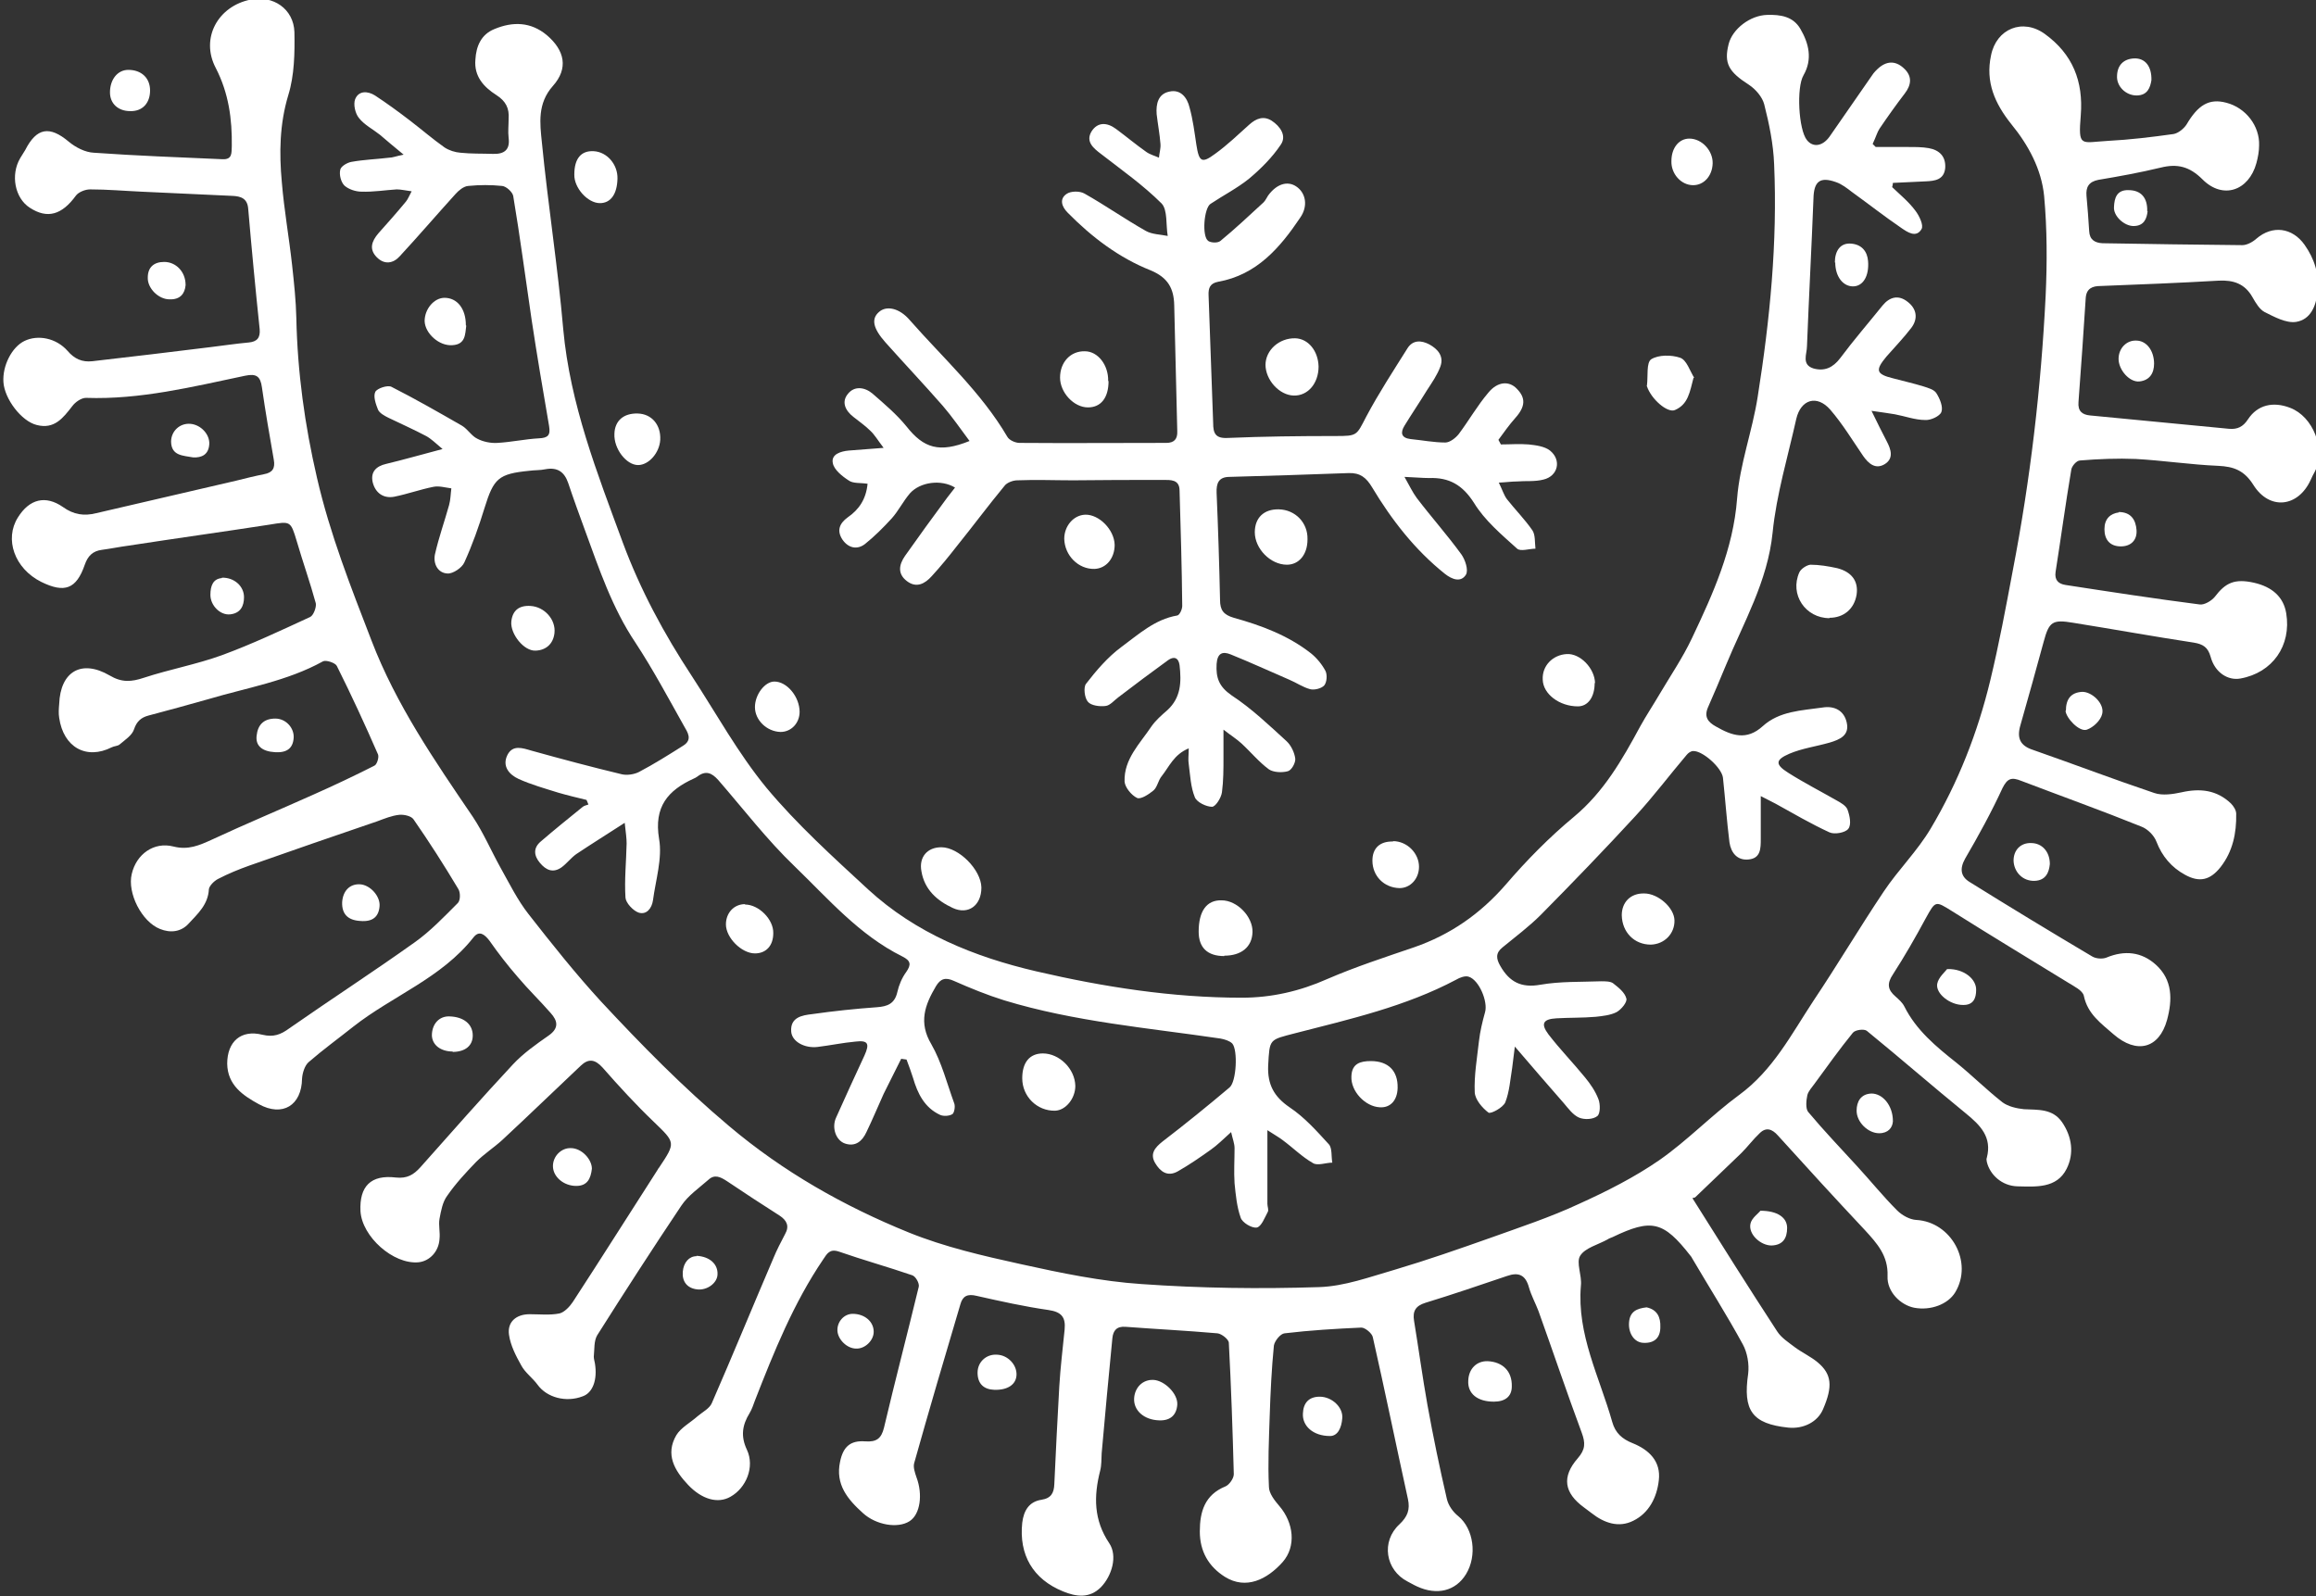
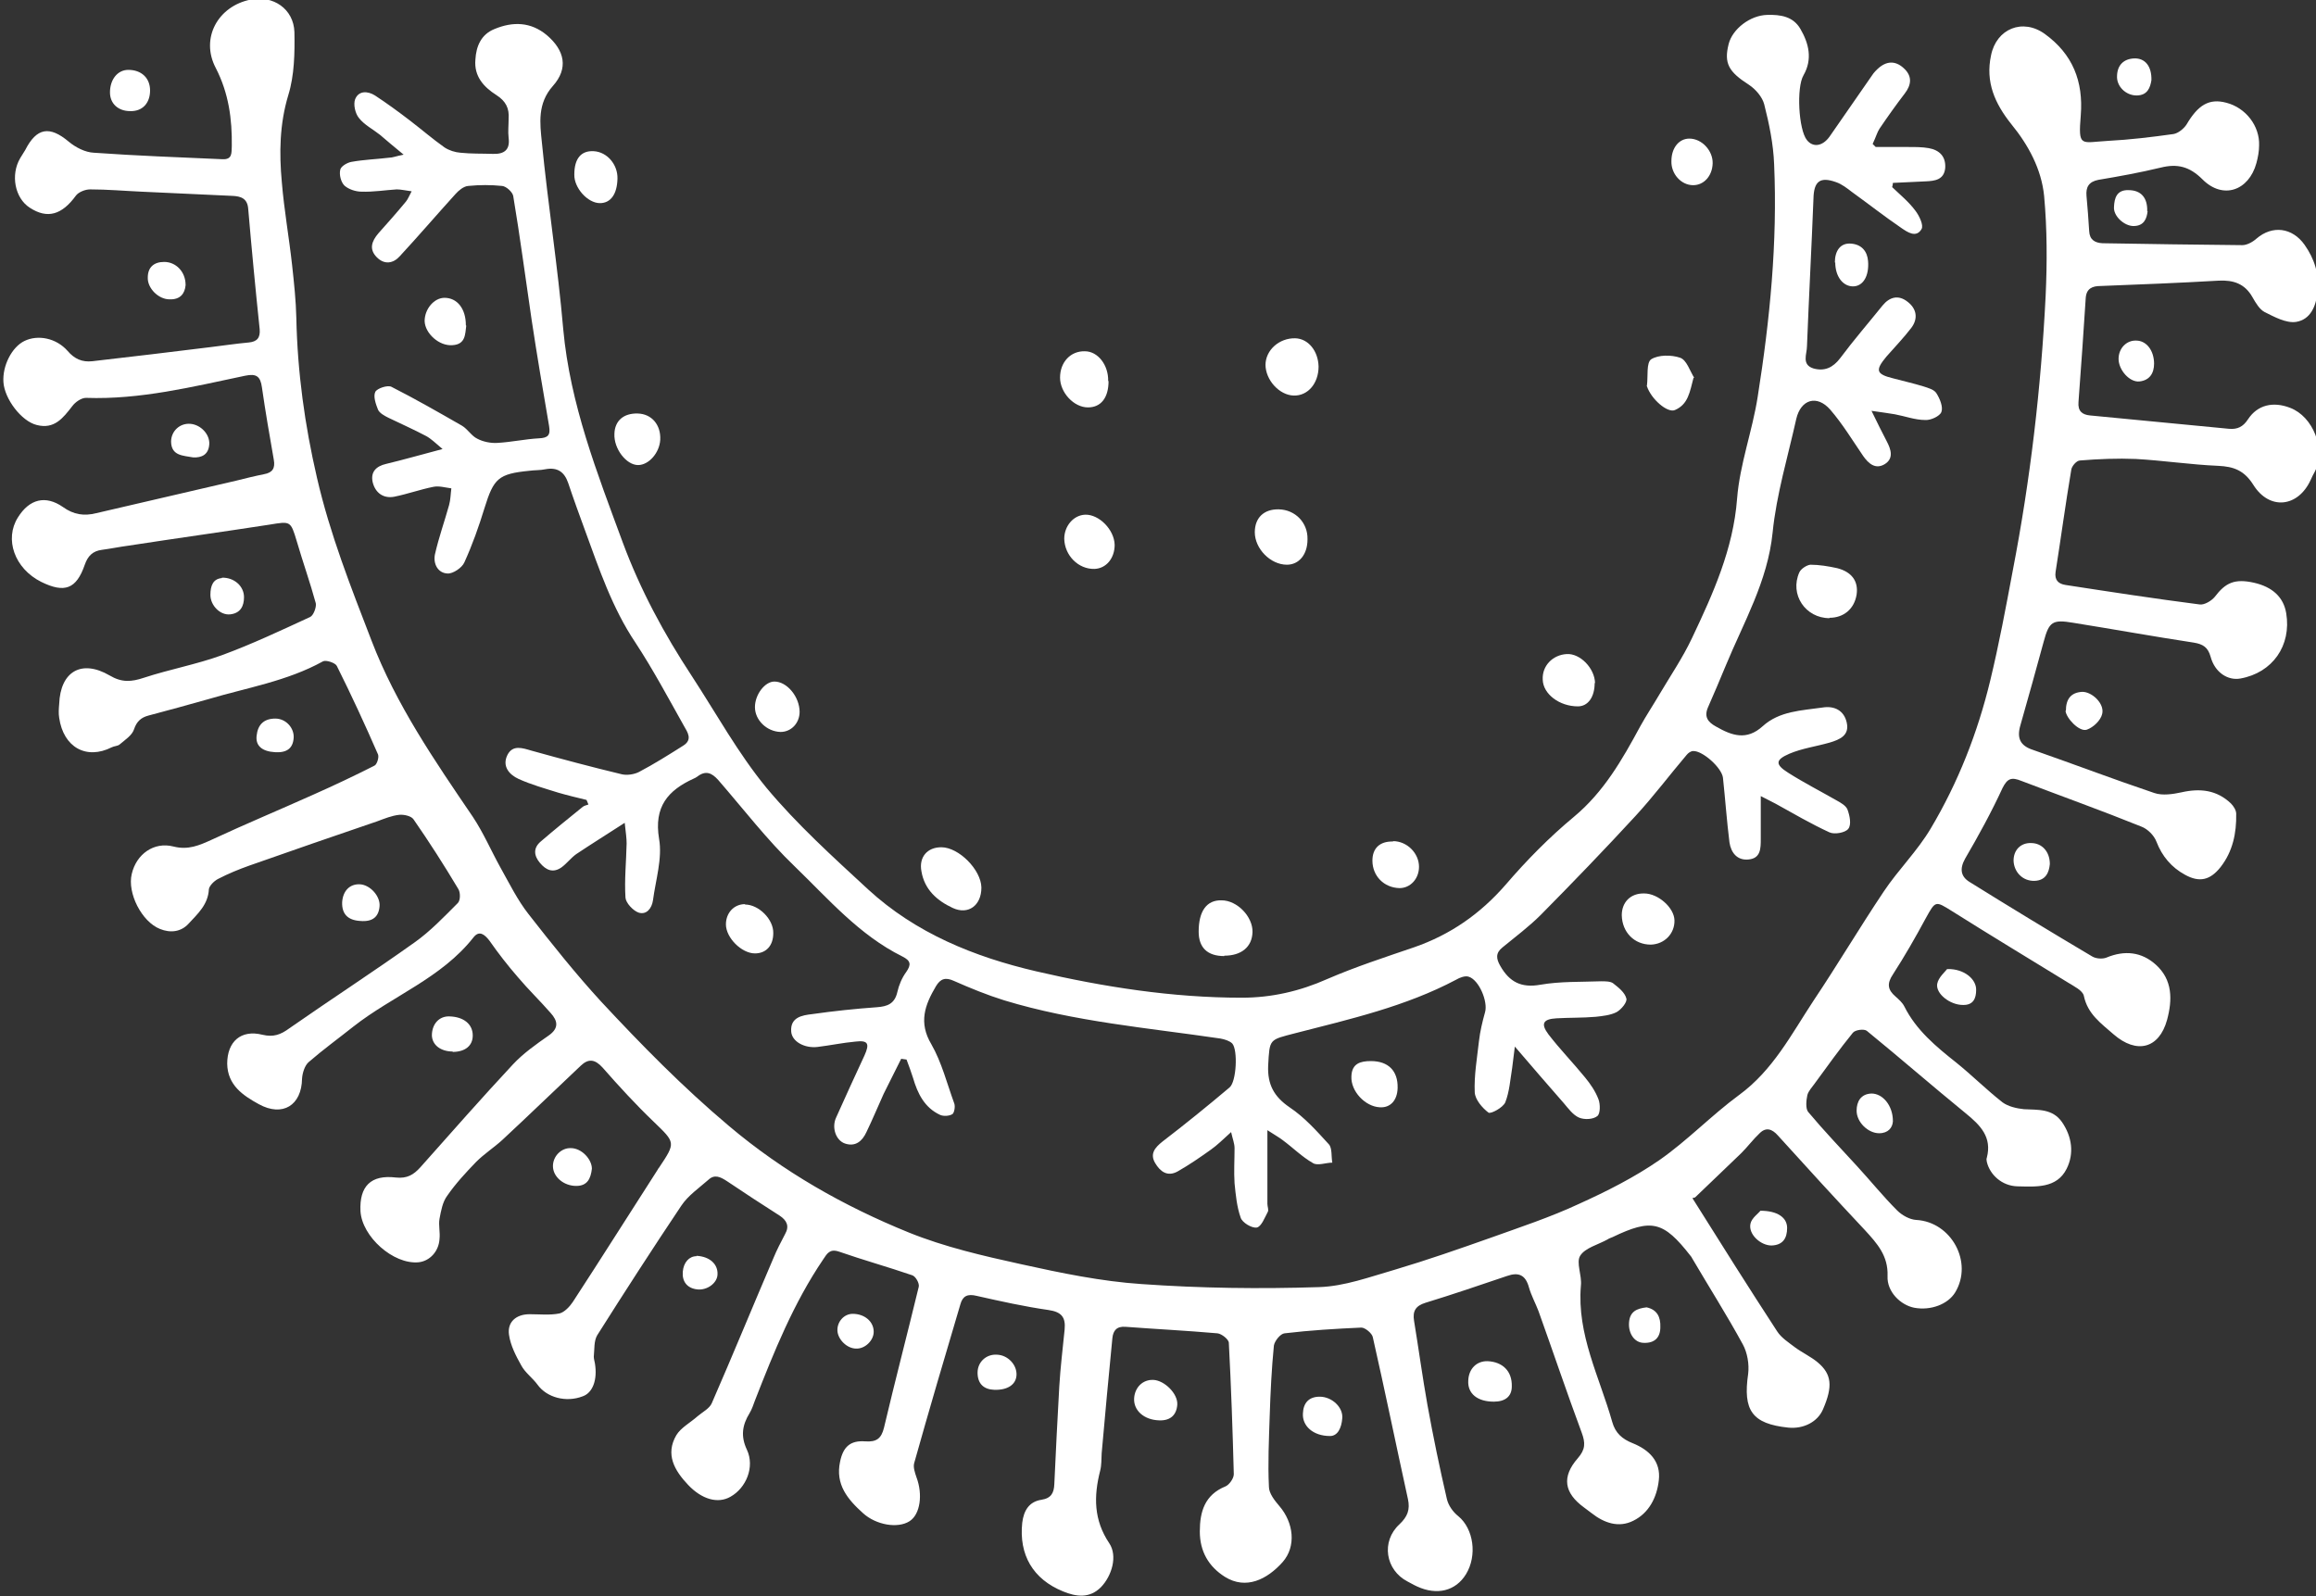
<svg xmlns="http://www.w3.org/2000/svg" viewBox="0 0 606.5 418.1" version="1.1" id="Layer_1">
  <rect x="0" y="0" width="606.5" height="418.1" fill="#333333" stroke="none" />
  <defs>
    <style>
      .st0 {
        fill: #fff;
      }
    </style>
  </defs>
  <g>
    <path d="M257,232.5c0,4.6-3.4,7.2-7.5,5.3-4.1-1.9-7.4-4.8-8.2-9.6-.7-3.7,1.5-6.3,5.2-6.3,4.6,0,10.4,5.9,10.5,10.5Z" class="st0" />
    <path d="M479.1,161.9c-6.3,0-10.5-6.2-7.9-12,.4-.9,1.9-1.9,2.9-2,2.3,0,4.7.4,7,.9,3.9,1,5.6,3.5,5.1,6.9-.6,3.8-3.4,6.1-7.1,6.1Z" class="st0" />
    <path d="M320.6,250.4c-4.4,0-6.7-2.2-6.7-6.4,0-5.4,2.1-8.3,6-8.2,4.1,0,8.2,4.3,8.1,8.3-.1,3.9-2.9,6.2-7.4,6.2Z" class="st0" />
    <path d="M331.4,95.6c0-3.9,3.6-7.1,7.8-7,3.4.1,6,3.3,6.1,7.4,0,4.4-2.8,7.7-6.5,7.6-3.8-.1-7.4-4.1-7.4-8.1Z" class="st0" />
-     <path d="M267.7,282.4c0-4.1,1.9-6.5,5.4-6.5,4.3,0,8.4,4,8.5,8.5,0,3.3-2.5,6.4-5.3,6.5-4.7.1-8.6-3.7-8.6-8.5Z" class="st0" />
    <path d="M342.4,141.3c0,3.9-2.2,6.6-5.4,6.6-4.3,0-8.4-4.2-8.4-8.5,0-3.8,2.4-6.1,6.3-6,4.3.1,7.6,3.5,7.5,7.8Z" class="st0" />
    <path d="M290.3,99.8c0,4.4-2,6.9-5.4,6.9-3.7,0-7.3-3.9-7.3-7.8,0-4.1,2.8-7,6.5-6.9,3.4,0,6.2,3.6,6.1,7.8Z" class="st0" />
    <path d="M291.9,142.7c0,3.5-2.2,6.2-5.3,6.3-4.2.1-7.8-3.5-7.9-7.9,0-3.3,2.4-6.2,5.5-6.3,3.6-.1,7.6,3.9,7.7,7.9Z" class="st0" />
    <path d="M417.6,178.9c0,3.6-1.7,6.1-4.4,6.1-4.8,0-9.1-3.2-9.2-7-.2-3.6,2.6-6.5,6.3-6.7,3.5-.2,7.3,3.7,7.4,7.6Z" class="st0" />
    <path d="M424.7,239.7c0-3.4,2.3-5.8,5.9-5.7,3.6,0,7.8,3.7,7.9,7,.1,3.5-2.6,6.3-6.2,6.4-4.3,0-7.5-3.2-7.6-7.7Z" class="st0" />
    <path d="M443.5,98.9c-1,3.8-1.4,7-4.9,8.5-2,.8-6.2-2.9-7.3-6.2,0-.1-.1-.2,0-.3.3-2.4-.2-5.9,1.1-6.8,1.9-1.2,5.3-1.2,7.6-.4,1.7.6,2.5,3.4,3.7,5.3Z" class="st0" />
    <path d="M160.9,113.6c.1-3.4,2.4-5.4,6.1-5.3,3.7.1,6.1,3,5.9,6.9-.2,3.4-3,6.6-5.8,6.6-3.1,0-6.4-4.3-6.2-8.2Z" class="st0" />
    <path d="M161.7,46.8c-.1,4.1-1.8,6.4-4.6,6.4-3.2,0-6.8-4-6.7-7.5,0-4.2,1.8-6.3,5.1-6.1,3.5.2,6.3,3.5,6.2,7.2Z" class="st0" />
    <path d="M195.1,236.9c3.6,0,7.5,3.9,7.4,7.5,0,3.3-1.9,5.3-4.8,5.3-3.5,0-7.6-4.1-7.6-7.6,0-3,2.1-5.3,5-5.3Z" class="st0" />
    <path d="M209.4,186.4c0,3-2.2,5.3-5,5.3-3.6-.1-6.7-3.1-6.7-6.5,0-3.3,2.6-6.7,5.1-6.7,3.3,0,6.6,4,6.6,8Z" class="st0" />
    <path d="M364.8,220.3c3.7,0,6.8,3.2,6.8,6.7,0,3.2-2.3,5.6-5.1,5.6-4.1-.1-7.1-3.2-7.1-7.2,0-3.3,2-5.1,5.4-5Z" class="st0" />
    <path d="M366,285c-.1,3.2-1.9,5.2-4.7,5-3.8-.2-7.6-4.2-7.4-8.1.1-3.4,2.4-4,5.1-4,4.6,0,7.1,2.6,7,7Z" class="st0" />
    <path d="M122.1,85.3c-.3,2.1-.1,4.9-3.6,5.1-3.5.3-7.2-3.1-7.3-6.3,0-3.2,2.5-6.1,5.2-6.1,3.3,0,5.6,2.8,5.6,7.2Z" class="st0" />
    <path d="M437.7,42.2c0-3.5,2-5.9,4.7-5.9,3.3,0,6.2,3.2,6.1,6.5-.1,3.3-2.3,5.7-5.1,5.7-3.2,0-5.8-3-5.7-6.3Z" class="st0" />
-     <path d="M138.9,158.7c3.7.2,6.7,3.6,6.3,7.1-.3,2.8-2.2,4.5-4.9,4.6-3.1.2-6.7-4.4-6.4-7.6.3-2.9,2-4.3,5.1-4.1Z" class="st0" />
    <path d="M395.9,363.1c0,2.7-1.8,4-4.7,4-4.3,0-6.9-2.1-6.7-5.5.1-3.1,2.2-5.2,5.1-5.1,3.9.2,6.4,2.6,6.3,6.6Z" class="st0" />
    <path d="M303.6,372c-4-.1-6.8-2.6-6.6-5.8.2-2.9,2.3-4.9,5-4.8,2.9.1,6.5,3.6,6.3,6.5-.2,2.7-1.8,4.2-4.7,4.1Z" class="st0" />
    <path d="M39.3,23.7c0,3.3-2,5.5-5.2,5.4-3.2,0-5.3-2-5.3-4.9,0-3.4,2-5.9,4.8-5.9,3.4,0,5.7,2.1,5.7,5.4Z" class="st0" />
    <path d="M348.3,376.1c-4.5,0-7.3-2.7-7.1-5.9.1-2.7,1.5-4.4,4.4-4.4,3.2,0,6.2,2.8,5.9,5.7-.2,2.5-1.2,4.6-3.2,4.6Z" class="st0" />
    <path d="M118.6,275.4c-3.2,0-5.4-1.7-5.5-4.2,0-3,1.9-5.1,4.6-5,3.7.1,6.1,2,6.1,5,0,2.7-2,4.3-5.3,4.3Z" class="st0" />
    <path d="M155,306.1c-.3,2.6-1.2,4.5-4.1,4.5-3.3,0-6.1-2.4-6.1-5.2,0-2.6,2.2-4.8,4.7-4.7,2.8,0,5.5,2.9,5.5,5.4Z" class="st0" />
    <path d="M480.5,68.8c0-3.2,1.5-5.2,4.2-5,2.8.2,4.3,2,4.5,4.6.3,3.9-1.3,6.5-3.8,6.6-2.7.1-4.8-2.5-4.8-6.3Z" class="st0" />
    <path d="M564.1,95.2c0,2.6-1.2,4.4-3.8,4.7-2.6.3-5.5-3-5.5-5.9,0-2.8,2.1-4.9,4.6-4.8,2.7,0,4.7,2.6,4.7,6.1Z" class="st0" />
    <path d="M536.8,226.3c-.2,2.1-1,4.3-4,4.4-3.1.1-5.4-2.3-5.5-5.3,0-2.8,1.9-4.7,4.6-4.6,2.8,0,4.9,2.2,4.9,5.5Z" class="st0" />
    <path d="M48.6,74.7c-.2,2.2-1.4,3.8-4.2,3.7-2.9,0-5.8-2.9-5.7-5.7,0-2.7,1.6-4.1,4.3-4.1,3.1,0,5.6,2.6,5.6,6Z" class="st0" />
    <path d="M260.4,364c-2.8-.1-4.4-1.6-4.4-4.5,0-2.8,2.3-4.9,5.1-4.7,2.8.1,5.2,2.6,5.1,5.3-.1,2.5-2.3,4-5.8,3.9Z" class="st0" />
    <path d="M94.3,241.2c-3.2-.2-4.8-1.8-4.7-4.9.2-3,2-4.8,4.6-4.7,2.7.1,5.4,3.1,5.2,5.7-.2,2.8-1.8,4.2-5.1,3.9Z" class="st0" />
    <path d="M495.7,293.7c-.1,1.6-1.2,3.1-3.6,3.1-2.9,0-5.9-2.9-5.9-5.9,0-2.4,1.1-4.4,3.9-4.5,2.9,0,5.6,3.1,5.6,7.2Z" class="st0" />
    <path d="M510,253.8c4.4-.1,7.6,2.7,7.5,5.5,0,2.1-.7,4-3.5,3.9-3.3,0-7.1-2.9-6.7-5.5.3-1.7,2-3.1,2.6-3.9Z" class="st0" />
    <path d="M541,186.2c0-3.1,1.3-4.8,4.2-5,2.6-.1,6,3.1,5.3,5.8-.4,1.7-2.3,3.5-4,4.1-2,.7-5.5-3.1-5.6-5Z" class="st0" />
    <path d="M563.4,21c-.3,1.9-1,4-3.9,4-2.8,0-5.3-2.4-5.1-5.2.1-2.8,1.8-4.4,4.5-4.5,2.8-.1,4.6,2,4.5,5.7Z" class="st0" />
    <path d="M50.6,119.8c-2.7-.5-5.7-.4-5.8-4.1,0-2.8,2.3-4.9,5-4.7,2.8.2,5.2,2.8,5,5.4-.2,2.7-2,3.5-4.2,3.4Z" class="st0" />
    <path d="M461,317.1c4.5,0,7,1.8,7,4.5,0,2.7-1.1,4.5-4.1,4.6-2.8,0-6.1-2.9-5.5-5.7.3-1.5,2.1-2.7,2.6-3.4Z" class="st0" />
    <path d="M72,197c-3.4-.2-5.1-1.7-4.8-4.3.3-2.9,1.9-4.5,4.9-4.5,2.8,0,5,2.5,4.8,5.1-.2,2.7-1.8,3.9-4.9,3.7Z" class="st0" />
    <path d="M223.3,344.1c3.1,0,5.5,2,5.5,4.7,0,2.3-2.3,4.5-4.6,4.4-2.4,0-4.8-2.4-4.9-4.7-.1-2.3,1.7-4.4,4-4.4Z" class="st0" />
    <path d="M58.1,151.3c3.2-.1,5.8,2.2,5.8,5.1,0,2.3-.9,4.2-3.6,4.5-2.6.3-5.2-2.3-5.2-5.1,0-2.4.7-4.2,3-4.4Z" class="st0" />
    <path d="M562.4,55.3c-.2,1.9-.9,3.9-3.7,3.9-2.4,0-5.3-2.6-5.1-5,.1-2.3.7-4.5,3.8-4.4,3.2,0,5,1.9,4.9,5.5Z" class="st0" />
    <path d="M182.4,328.9c3.6.2,5.6,2.3,5.5,4.8,0,2.3-2.7,4.3-5.3,4-2.7-.3-4-2.1-3.8-4.6.2-2.5,1.7-4.1,3.6-4.1Z" class="st0" />
-     <path d="M554.8,134.1c3.3,0,4.5,2.1,4.7,4.7.2,2.7-1.5,4.3-4.1,4.3-2.9,0-4.3-1.8-4.3-4.5,0-2.7,1.5-4.1,3.8-4.4Z" class="st0" />
    <path d="M431.2,342.4c2.8.6,3.7,2.6,3.6,5.2,0,2.7-1.5,4.2-4.3,4.1-2.5,0-4.1-2.5-3.9-5.3.2-2.9,2-3.7,4.6-4Z" class="st0" />
  </g>
  <path d="M443.2,313.8c7.4,11.8,14.7,23.4,22.2,34.9,1.1,1.7,3,2.9,4.7,4.2,1.9,1.4,4.1,2.4,5.9,3.9,3.7,3.1,4,6.3,1.4,12.3-1.4,3.3-5.1,5.2-9.1,4.8-9.5-1-11.9-4.5-10.5-14.1.3-2.5-.2-5.5-1.4-7.7-4.2-7.7-8.9-15.1-13.3-22.6-.1-.2-.2-.4-.4-.6-7.1-9.1-10.2-9.8-20.4-4.9-.4.2-.9.3-1.3.6-2.5,1.4-5.9,2.2-7.2,4.3-1.1,1.8.5,5.1.2,7.8-1.1,12.8,4.9,24,8.2,35.7.8,2.9,2.6,4.5,5.4,5.6,4.2,1.7,7.4,4.7,6.8,9.7-.5,4.5-2.6,8.6-6.7,10.6-3.8,1.9-7.6.6-10.9-2-.7-.5-1.3-1-2-1.5-5.2-3.8-5.9-8-1.6-12.9,2-2.3,2-4,1-6.7-3.9-10.5-7.5-21.2-11.3-31.8-.8-2.1-1.9-4.1-2.5-6.2-.9-3.3-2.7-4.1-5.8-3-7.1,2.4-14.1,4.8-21.3,7-2.6.8-3.4,2.2-3,4.7,1.2,7.3,2.2,14.7,3.5,22,1.5,8.3,3.2,16.5,5.1,24.7.4,1.7,1.6,3.4,3,4.5,4,3.3,5,10.3,2,15.2-2.7,4.4-7.6,5.6-12.8,3.2-.9-.4-1.7-.9-2.5-1.3-5.8-3-7-10.5-2.1-15,2.1-2,2.8-3.8,2.2-6.6-3.1-14.1-6-28.3-9.2-42.4-.2-1-2-2.5-3-2.5-6.7.3-13.4.7-20.1,1.5-1.1.1-2.6,2-2.8,3.2-.6,6.1-.9,12.3-1.1,18.5-.2,6.2-.5,12.3-.2,18.5,0,1.7,1.5,3.6,2.7,5,3.8,4.4,4.5,10.6.9,14.7-4.1,4.6-9.6,7.3-15.1,3.9-4.3-2.7-6.6-6.7-6.6-11.9,0-5.2,1.3-9.6,6.7-11.8,1-.4,2.2-2.1,2.2-3.2-.3-11.5-.7-23-1.3-34.4,0-.9-1.9-2.4-3-2.5-8-.7-16-1.1-24-1.7-2.4-.2-3.3,1-3.5,3-1,10-1.9,20.1-2.8,30.1-.1,1.5,0,3.1-.4,4.6-1.7,6.7-1.7,12.9,2.4,19,2.2,3.3.7,8.5-2.2,11.5-3,3-6.5,2.5-9.9,1.1-7.9-3.2-11.6-9.6-10.7-18,.4-3.2,1.8-5.5,5-6,2.6-.4,3.3-1.8,3.4-4.1.4-8.5.8-17,1.3-25.6.3-5,.9-9.9,1.4-14.9.3-3.2-.8-4.6-4.2-5.1-6.3-.9-12.6-2.3-18.8-3.7-2.4-.6-3.7,0-4.3,2.2-4.1,13.8-8.2,27.7-12.1,41.6-.3,1.1.2,2.5.6,3.7,1.7,4.5,1,9.7-1.8,11.5-3.1,2-8.8,1-12.2-2.1-4-3.6-7.3-7.5-6-13.5.8-3.9,2.7-5.6,6.6-5.3,2.9.2,4.2-.7,4.9-3.6,2.9-12.3,6.1-24.5,9.1-36.9.2-.9-.8-2.7-1.7-3-6.4-2.2-12.9-4-19.2-6.2-2.4-.8-3.1.5-4.1,2-7.8,11.5-12.9,24.2-17.9,37-.4,1.1-.8,2.3-1.4,3.3-1.9,3.1-2.4,6-.7,9.6,2.1,4.5-.2,10-4.3,12.3-3.3,1.9-7.5.7-11.1-3.1-3.6-3.8-6-8-3.1-13,1.2-2,3.7-3.3,5.6-5,1.3-1.1,3.1-2,3.7-3.4,5.5-12.6,10.7-25.3,16.1-37.9.9-2.2,2-4.3,3.1-6.4,1.2-2.1.4-3.6-1.4-4.8-4.7-3-9.3-6-13.9-9.1-1.7-1.1-3.2-1.8-4.8-.3-2.5,2.2-5.3,4.1-7.1,6.8-7.5,11.2-14.8,22.5-22,33.9-.9,1.5-.7,3.7-.9,5.6,0,.6.2,1.2.3,1.8.7,4.3-.6,7.7-3.2,8.6-4.4,1.7-9.4.3-11.8-3-1.3-1.8-3.3-3.2-4.3-5.1-1.4-2.5-2.8-5.2-3.2-8-.5-3.4,1.9-5.4,5.4-5.4,2.6,0,5.3.3,7.8-.2,1.3-.3,2.7-1.8,3.5-3,7.5-11.5,14.8-23.1,22.2-34.6.1-.2.2-.4.4-.6,4.4-6.6,4.3-6.5-1.4-12-4.7-4.5-9.1-9.3-13.4-14.2-2-2.2-3.7-2.4-5.7-.5-6.9,6.5-13.7,13.1-20.6,19.5-2.2,2-4.7,3.6-6.8,5.7-2.7,2.8-5.4,5.7-7.6,8.9-1.2,1.6-1.6,3.9-2,6-.3,1.7.2,3.5,0,5.3-.2,3.3-2.6,5.8-5.5,6.1-6.6.6-14.8-6.7-15.2-13.4-.3-6.5,2.7-9.6,9.3-8.8,2.9.3,4.6-.7,6.4-2.7,8-9,16-18.1,24.2-26.9,2.7-2.9,6.1-5.3,9.4-7.6,2.7-1.9,2.4-3.8.5-5.9-2.8-3.2-5.9-6.2-8.6-9.4-2.6-3-5.1-6.2-7.4-9.5-1.3-1.7-2.7-2.8-4.2-.9-8.4,10.7-21.2,15.3-31.5,23.4-3.9,3.1-7.9,6-11.7,9.3-1,.9-1.6,2.8-1.7,4.3-.1,7-5.1,10.1-11.3,6.7-4.2-2.3-8.2-5-8.3-10.6,0-5.8,3.6-9,9.2-7.6,2.9.7,4.8,0,7.1-1.7,10.9-7.6,22-14.8,32.8-22.5,4.1-2.9,7.7-6.7,11.3-10.3.7-.7.7-2.8.1-3.7-3.7-6.2-7.6-12.3-11.7-18.2-.6-.9-2.5-1.3-3.7-1.2-2,.2-3.9,1-5.8,1.7-11.2,3.8-22.4,7.7-33.5,11.6-2.8,1-5.5,2.1-8.2,3.5-1,.5-2.3,1.8-2.4,2.7-.2,4-2.9,6.4-5.3,9-2,2.2-4.8,2.5-7.5,1.4-4.8-1.9-8.6-9.4-7.4-14.4,1.2-5.2,5.8-8.5,10.9-7.2,3.9,1,6.8-.3,10.1-1.8,8.8-4.1,17.7-7.8,26.6-11.8,5.4-2.4,10.7-4.9,16-7.6.6-.3,1.2-2.1.9-2.9-3.4-7.8-7-15.6-10.8-23.2-.4-.8-2.8-1.6-3.6-1.2-9.4,5.2-19.9,6.9-30,9.9-5.2,1.5-10.5,2.9-15.7,4.3-1.9.5-3.1,1.5-3.8,3.6-.5,1.6-2.4,2.8-3.8,4-.5.4-1.4.4-2,.7-6.7,3.4-12.7,0-13.8-7.7-.2-1.2-.1-2.4,0-3.6.3-8.5,5.8-11.8,13.2-7.5,3.2,1.9,5.7,1.7,9,.6,6.7-2.2,13.8-3.5,20.4-5.9,7.9-2.9,15.5-6.5,23.1-10,.9-.4,1.7-2.6,1.5-3.6-1.5-5.5-3.4-10.8-5-16.3-1.6-5.3-1.6-5.2-7.1-4.3-12.3,1.9-24.6,3.6-36.9,5.5-2.3.3-4.7.8-7,1.1-2.4.3-3.7,1.6-4.5,3.9-2.2,6.4-5.3,7.5-11.4,4.5-7-3.5-9.7-11.2-6.1-16.9,3-4.8,7.2-5.9,11.8-2.7,2.8,2,5.5,2.4,8.7,1.6,12.2-2.8,24.4-5.7,36.6-8.5,2.4-.6,4.8-1.2,7.3-1.7,2.3-.4,3-1.6,2.6-3.8-1.1-6.3-2.2-12.6-3.1-18.9-.4-3-1.5-3.7-4.4-3.1-13.8,2.9-27.5,6.3-41.7,5.8-1.2,0-2.8,1.1-3.6,2.2-2.4,3.1-4.7,6.1-9.3,4.9-4-1-8.4-6.8-8.7-11.2-.3-4.3,2.2-9.2,5.5-10.8,3.5-1.7,8.3-.8,11.3,2.6,1.8,2.1,3.8,3,6.5,2.7,10.3-1.2,20.7-2.4,31-3.7,3.3-.4,6.6-.9,9.9-1.2,2.2-.2,3.1-1.2,2.9-3.5-1.1-10.5-2.1-21-3-31.5-.2-2.8-2-3.3-4.1-3.4-7.9-.4-15.9-.7-23.8-1.1-4.5-.2-9-.6-13.5-.6-1.3,0-3,.7-3.7,1.6-3.7,5.1-7.5,6.2-12.1,3.2-3.9-2.5-5.1-8.6-2.5-13,.4-.7.9-1.4,1.3-2.1,3-5.9,6.4-6.4,11.4-2.2,1.8,1.5,4.3,2.8,6.6,2.9,11.2.8,22.5,1.2,33.7,1.7,2.6.1,2.3-1.7,2.4-3.4.1-7.1-.8-13.9-4.2-20.5-4.1-7.8.6-16.2,9.1-17.9,5.9-1.2,11.3,2.4,11.5,8.5.1,5.5,0,11.3-1.6,16.5-2.3,7.6-2.4,15.2-1.7,22.8.6,7.3,1.9,14.5,2.7,21.8.5,4.6,1,9.2,1.1,13.8.3,14.2,2.2,28,5.4,41.8,3.4,14.8,8.9,28.7,14.3,42.7,6.4,16.7,16.5,31.4,26.5,46.1,2.8,4.2,4.8,8.9,7.3,13.4,2.3,4.1,4.4,8.4,7.3,12.1,6.1,7.8,12.3,15.6,19,22.9,10.6,11.4,21.5,22.5,33.5,32.6,14.2,12,30.1,21,47.1,27.9,9.4,3.8,19.4,6.1,29.4,8.3,10.4,2.3,21,4.5,31.5,5.2,15.5,1.1,31,1.3,46.5.8,6.7-.2,13.4-2.7,20-4.6,8.4-2.5,16.7-5.4,24.9-8.3,7.8-2.8,15.7-5.4,23.2-8.9,7.3-3.3,14.6-7,21.1-11.5,7.3-5.1,13.6-11.7,20.8-17,8.9-6.5,13.7-15.9,19.5-24.7,6.3-9.4,12.1-19.2,18.4-28.6,3.8-5.7,8.8-10.6,12.3-16.5,7.2-12.1,12.3-25.1,15.6-38.8,2.3-9.5,4.1-19.2,5.9-28.8,4.6-23.8,7.4-47.8,8.6-71.9.4-8.7.4-17.5-.4-26.2-.7-7-4.1-13.3-8.6-18.8-4.3-5.4-6.8-11-5.3-18,1.4-7,8.3-9.8,14.1-5.6,7.3,5.3,10.1,12.4,9.4,21.3-.7,8.5,0,7.1,7,6.7,5.8-.3,11.6-1,17.3-1.8,1.2-.2,2.7-1.4,3.4-2.5,3-5.1,5.9-6.9,10.4-5.7,5.1,1.3,8.8,6.1,8.6,11.2,0,1.5-.3,3.1-.7,4.6-2,7.3-8.8,9.6-14.1,4.3-3.4-3.4-6.6-4.2-11-3.1-5.4,1.3-10.9,2.3-16.3,3.2-2.5.5-3.3,1.9-3.1,4.2.3,3.1.5,6.1.7,9.2.1,2.3,1.5,3.1,3.5,3.2,12.2.2,24.4.4,36.6.5,1.2,0,2.7-.8,3.7-1.7,4.2-3.6,9.4-2.9,12.6,1.6,2.6,3.7,3.9,7.7,3.4,12.4-.4,3.8-1.9,7.2-5.6,7.8-2.6.4-5.7-1.3-8.3-2.6-1.3-.7-2.3-2.4-3.1-3.8-2-3.6-5-4.6-8.9-4.4-10.3.6-20.6,1-30.9,1.4-2.1,0-3.7.6-3.9,3.1-.6,9.1-1.2,18.2-1.9,27.3-.2,2.4,1,3.3,3,3.5,12.1,1.2,24.3,2.3,36.4,3.5,2.2.2,3.7-.5,5-2.5,2.5-3.8,6.6-4.7,11-3,6.1,2.3,9.4,10.9,6.5,16.7-.4.7-.8,1.5-1.1,2.2-3.3,7.2-10.8,8-15,1.3-2.4-3.8-5.1-4.8-9.2-5-7.2-.3-14.4-1.4-21.6-1.8-4.8-.2-9.7,0-14.6.4-.9,0-2.2,1.5-2.3,2.5-1.5,8.9-2.7,17.8-4.1,26.7-.3,2.1.7,3.1,2.6,3.4,11.7,1.8,23.4,3.6,35.1,5.1,1.2.2,3.1-.9,4-2,2.8-3.7,5.2-4.8,10.2-3.7,4.9,1.1,7.8,3.8,8.5,8,1.4,8.5-3.6,15.6-12,17.1-3.3.6-6.7-1.6-7.8-5.7-.7-2.5-2-3.3-4.4-3.7-10.5-1.6-21-3.5-31.6-5.2-5.4-.9-6.3-.3-7.7,4.9-2,7.3-4,14.6-6.1,21.9-1,3.4-.1,5.4,3.3,6.5,10.6,3.7,21.1,7.7,31.8,11.3,2.1.7,4.8.3,7.1-.2,4.9-1.1,9.2-.6,12.9,2.9.7.7,1.4,1.8,1.4,2.7.1,5.1-.9,9.9-4.1,14-2.7,3.4-5.5,4.1-9.3,2-3.5-1.9-6-4.8-7.5-8.7-.6-1.6-2.3-3.3-3.9-3.9-10.4-4.2-21-8-31.5-12-2.5-1-3.6-.7-4.9,1.9-2.9,6.3-6.3,12.5-9.8,18.5-1.5,2.7-1.1,4.7,1.2,6.1,10.6,6.6,21.3,13.1,32.1,19.5,1,.6,2.7.7,3.7.3,4.8-2,9.2-1.5,12.9,1.8,4.5,4,4.4,9.3,3,14.5-2.1,7.6-8,9-14,3.8-3.3-2.9-6.8-5.3-7.8-10.1-.3-1.4-2.6-2.5-4.2-3.5-10.1-6.2-20.2-12.3-30.2-18.6-4.5-2.8-4.4-2.9-7,1.8-2.7,5-5.5,9.9-8.6,14.7-1.6,2.4-1.4,4,.7,5.8.9.8,1.8,1.6,2.3,2.6,3.1,6.2,8.3,10.5,13.6,14.7,4.1,3.3,7.9,7.1,12.1,10.4,1.5,1.1,3.7,1.6,5.6,1.8,3.7.2,7.5-.2,10,3.4,2.6,3.8,3.2,8.2,1.2,12.2-2.6,5.2-8.1,4.7-12.9,4.6-4-.1-7.2-3-8-6.4,0-.3-.2-.7,0-1.1,1.4-5.4-1.7-8.5-5.5-11.6-8.7-7.1-17.2-14.5-25.9-21.6-.7-.6-3.1-.3-3.7.5-3.5,4.3-6.7,8.8-10,13.3-.7,1-1.6,1.9-1.9,3-.3,1.4-.5,3.5.2,4.4,4.1,4.9,8.5,9.5,12.8,14.2,3.5,3.8,6.8,7.9,10.5,11.6,1.3,1.3,3.3,2.4,5,2.5,9.2.5,15,11.1,10.2,19-1.9,3.1-6.4,4.8-10.7,4-3.6-.7-7.2-4.2-7-8.3.2-5.3-2.7-8.5-5.9-12-7.7-8.2-15.3-16.5-22.8-24.8-1.5-1.7-3.1-2.3-4.8-.6-1.7,1.6-3.1,3.5-4.8,5.2-4.1,4-8.3,7.9-12.1,11.6Z" class="st0" />
  <path d="M491.2,38.5c3.5,0,6.1,0,8.6,0,1.8,0,3.6,0,5.3.3,2.8.5,4.5,2.2,4.3,5.2-.3,3.1-2.7,3.4-5.2,3.5-2.8.1-5.6.3-8.5.4,0,.4-.1.8-.2,1.1,2.1,2,4.4,3.9,6.1,6.2,1,1.3,2.2,3.8,1.6,4.8-1.4,2.4-3.7.8-5.3-.3-4.4-3-8.6-6.3-12.9-9.4-1.3-1-2.7-2.1-4.2-2.6-4.2-1.5-5.8-.2-5.9,4.3-.5,12.9-1.2,25.8-1.7,38.7,0,2-1.5,4.8,1.7,5.8,2.9.8,5.1-.2,7-2.7,3.5-4.7,7.4-9.2,11.1-13.8,1.9-2.3,4.2-2.8,6.5-1,2.4,1.8,2.9,4.4,1,6.9-2,2.6-4.3,5-6.5,7.5-3,3.6-2.7,4.6,1.8,5.7,2.6.7,5.3,1.3,7.9,2.1,1.2.4,2.8.8,3.4,1.8.9,1.4,1.8,3.6,1.3,4.9-.4,1.1-2.8,2.2-4.2,2.1-2.7,0-5.3-1-8-1.5-1.7-.3-3.4-.5-6.1-.9,1.6,3.3,2.8,5.7,4,8,1.1,2.1,1.9,4.5-.6,6-2.4,1.4-4.2-.2-5.6-2.2-2.8-4.1-5.4-8.4-8.6-12.1-3.5-4-7.7-2.7-8.9,2.4-2.2,9.9-5.2,19.8-6.2,29.8-1.3,12.8-7.6,23.5-12.3,34.9-1.5,3.6-3,7.2-4.6,10.8-1.1,2.5-.1,3.9,2.1,5.1,4.2,2.4,8,3.7,12.2-.1,4.4-4,10.2-4.1,15.7-4.9,3.1-.5,5.6.8,6.3,3.9.8,3.4-1.8,4.5-4.5,5.3-3.5,1-7.2,1.5-10.5,2.9-3.7,1.6-3.8,2.8-.3,5,4.1,2.6,8.4,4.8,12.6,7.2,1.1.6,2.5,1.4,2.9,2.4.6,1.6,1.1,4,.2,5.1-.8,1-3.6,1.5-4.9.9-4.8-2.2-9.4-4.9-14.1-7.5-1.1-.6-2.2-1.1-3.9-2,0,4.2,0,7.7,0,11.2,0,2.5,0,5.1-3.2,5.4-3,.3-4.6-1.8-5-4.5-.7-5.6-1.1-11.3-1.7-16.9-.3-2.6-5.3-7.1-7.8-7-.6,0-1.3.5-1.7,1-4.5,5.3-8.7,10.9-13.4,16-8.1,8.8-16.4,17.4-24.8,25.9-3.1,3.1-6.6,5.7-10,8.5-1.9,1.5-1.7,3-.6,4.9,2.4,4.2,5.5,5.8,10.5,4.9,5.2-.9,10.6-.7,15.9-.9,1,0,2.4,0,3.1.5,1.4,1.1,3.1,2.4,3.5,4,.3.9-1.3,2.9-2.6,3.6-1.6.8-3.6,1-5.4,1.2-3.4.3-6.9.2-10.3.4-3.5.2-4.2,1.4-2.1,4.2,3,3.9,6.5,7.5,9.6,11.3,1.4,1.7,2.7,3.6,3.5,5.7.5,1.3.5,3.8-.3,4.4-1.1.9-3.4,1-4.8.4-1.6-.7-2.8-2.4-4-3.8-4.1-4.7-8.2-9.4-12.8-14.8-.3,2.3-.5,3.9-.7,5.6-.5,3-.7,6.2-1.8,9-.6,1.4-3.8,3.1-4.4,2.7-1.6-1.2-3.5-3.4-3.6-5.3-.2-4.4.6-8.9,1.1-13.4.3-2.6.9-5.1,1.6-7.6.8-2.8-1.6-8.5-4.3-9.3-.9-.3-2.3.2-3.3.8-13.2,7-27.7,10.3-42.1,14-6.9,1.8-6.7,1.4-7.1,8.5-.2,4.9,1.5,8.1,5.6,10.9,3.9,2.6,7.1,6.2,10.3,9.7.9,1,.6,3.2.9,4.8-1.7,0-3.9.9-5.1.1-2.8-1.6-5.2-4-7.9-6-.9-.7-2-1.3-4-2.6,0,7.1,0,13.2,0,19.3,0,.7.4,1.6.1,2.1-.8,1.5-1.7,3.9-2.9,4.1-1.3.2-3.8-1.3-4.2-2.6-1-2.8-1.3-6-1.6-9-.2-3.1,0-6.1,0-9.2,0-1.2-.5-2.4-.9-4.2-2.1,1.9-3.6,3.4-5.3,4.6-2.8,2-5.7,4-8.7,5.7-2.7,1.5-4.6,0-5.9-2.2-1.4-2.4-.1-4,1.9-5.6,6-4.6,11.8-9.3,17.6-14.2,1.8-1.5,2.2-9.8.7-11.5-.7-.7-2-1.1-3.1-1.3-19-2.8-38.2-4.4-56.6-10-4.5-1.4-8.9-3.2-13.2-5.1-2.2-1-3.5-.6-4.7,1.4-2.9,4.9-4.6,9.5-1.2,15.2,2.7,4.7,4.1,10.3,6,15.5.3.8,0,2.5-.5,2.8-.8.5-2.3.6-3.2.2-4.1-1.9-5.9-5.6-7.1-9.7-.5-1.6-1.1-3.2-1.7-4.8l-1.4-.2c-1.5,3.1-3.1,6.1-4.6,9.2-1.5,3.3-2.9,6.7-4.5,10-1.1,2.4-2.9,3.9-5.6,3-2.4-.8-3.6-4.2-2.3-6.9,2.4-5.4,4.9-10.8,7.4-16.2,1.4-3.1.9-4-2.4-3.6-3.3.3-6.6,1-9.9,1.4-3.4.4-6.7-1.4-6.9-4-.3-3.8,2.9-4.3,5.5-4.6,5.6-.8,11.3-1.4,16.9-1.8,2.8-.2,4.7-.9,5.4-4,.4-1.8,1.2-3.7,2.3-5.2,1.4-2,1.2-3-1-4.1-11.3-5.6-19.4-15.1-28.2-23.6-7.2-6.9-13.4-15-20-22.6-1.7-1.9-3.3-2.6-5.5-.9-.3.2-.6.4-.9.5-6.8,3.1-10.5,7.4-9.1,15.8.9,5.1-.9,10.8-1.6,16.1-.3,2.1-1.7,3.9-3.8,3.2-1.4-.5-3.3-2.5-3.4-3.9-.3-4.7.2-9.4.3-14.2,0-1.4-.2-2.7-.5-5.4-4.8,3.1-8.8,5.6-12.7,8.2-1.4,1-2.5,2.5-3.9,3.5-2.2,1.5-4,.7-5.6-1.2-1.6-1.9-1.8-3.9.2-5.6,3.6-3.1,7.2-6,10.9-9,.4-.4,1.1-.5,1.6-.7-.2-.4-.3-.8-.5-1.2-2.5-.6-5-1.2-7.4-1.9-3.5-1.1-7.1-2.1-10.4-3.6-2.4-1.1-4.4-3.3-2.9-6.3,1.4-2.7,3.9-1.8,6.3-1.1,7.9,2.2,15.8,4.3,23.7,6.2,1.4.3,3.2,0,4.4-.6,4-2.1,7.8-4.5,11.6-6.9,2.6-1.6,1.1-3.6.2-5.2-4.1-7.3-8.1-14.8-12.7-21.8-6.1-9.1-9.5-19.3-13.2-29.4-1.5-4.1-3-8.2-4.4-12.4-1-2.9-2.8-4.2-6-3.6-1.4.3-2.8.2-4.2.4-8.1.8-9.3,2-11.7,9.7-1.5,4.9-3.2,9.7-5.3,14.3-.6,1.4-3,3-4.4,2.9-2.5-.1-3.8-2.5-3.3-5,1-4.4,2.5-8.6,3.7-12.9.4-1.4.4-2.9.6-4.4-1.6-.2-3.2-.7-4.7-.4-3.5.7-6.8,1.9-10.3,2.6-2.8.5-4.9-1-5.6-3.8-.6-2.7.9-4.2,3.5-4.8,4.6-1.1,9.1-2.4,14.8-3.9-1.9-1.6-3-2.7-4.3-3.4-3.2-1.7-6.6-3.2-9.9-4.8-1-.5-2.3-1.2-2.7-2.1-.6-1.5-1.3-3.5-.7-4.7.5-.9,3.2-1.8,4.2-1.3,6.3,3.2,12.4,6.7,18.5,10.2,1.5.9,2.5,2.7,4,3.4,1.5.8,3.5,1.2,5.2,1.1,3.7-.2,7.3-1,10.9-1.2,2.4-.1,3.1-.8,2.7-3.2-1.6-9.3-3.2-18.7-4.6-28-1.6-10.8-3-21.6-4.8-32.3-.2-1-1.8-2.5-2.9-2.6-2.9-.3-5.9-.3-8.9,0-1.2.1-2.5,1.2-3.3,2.1-4.9,5.4-9.6,10.9-14.6,16.3-1.7,1.9-4,2.3-6,.3-2.1-2.1-1.4-4.2.4-6.3,2.4-2.7,4.9-5.5,7.2-8.3.5-.6.8-1.4,1.5-2.7-1.6-.2-2.8-.5-3.9-.5-3.1.2-6.1.7-9.2.6-1.5,0-3.4-.6-4.5-1.6-.9-.9-1.4-2.8-1.1-4.1.1-.9,1.8-1.9,2.9-2.1,3.3-.6,6.6-.7,9.9-1.1.9,0,1.8-.4,3.8-.8-2.6-2.1-4.4-3.7-6.2-5.2-1.9-1.5-4.1-2.6-5.5-4.4-1-1.2-1.5-3.6-1-4.9.9-2.3,3.3-2.2,5.2-1,3.2,2.1,6.2,4.3,9.2,6.6,3,2.3,5.9,4.8,9,7,1.2.8,2.8,1.3,4.2,1.4,2.8.3,5.7.2,8.5.3,3,.1,4.5-1.1,4.1-4.2-.2-1.6,0-3.3,0-5,.2-2.7-.7-4.6-3.2-6.2-3.3-2.1-5.9-4.9-5.5-9.3.2-3.5,1.5-6.6,5-8,4.8-2,9.5-1.9,13.7,1.6,4.7,4,5.7,8.7,1.6,13.3-4.1,4.6-3.4,9.8-2.9,14.7,1.6,16.4,4.2,32.7,5.6,49,1.8,19.7,8.9,37.7,15.6,55.9,4.6,12.4,10.8,23.9,18.1,35,6.4,9.8,12.1,20.2,19.5,29.2,8,9.6,17.4,18.1,26.6,26.6,12.5,11.5,27.8,17.7,44.1,21.5,17.7,4.1,35.6,6.9,53.8,6.9,7.8,0,15.2-1.7,22.4-4.9,7.4-3.2,15.1-5.7,22.7-8.3,9.5-3.3,17.3-8.7,24-16.4,5.5-6.4,11.4-12.4,17.9-17.8,7.8-6.5,12.6-14.9,17.3-23.6,1.6-2.9,3.4-5.6,5.1-8.5,2.9-4.9,6.1-9.6,8.5-14.7,5.5-11.6,10.8-23.3,11.8-36.5.7-9,4-17.7,5.4-26.7,3.2-20.2,5.2-40.4,4.3-60.9-.2-5.3-1.3-10.6-2.6-15.7-.5-1.9-2.2-3.9-4-5.1-5.3-3.4-6.6-5.6-5.3-10.7,1-3.9,5.6-7.5,10.1-7.6,3.5-.1,6.8.4,8.7,3.7,2.2,3.8,3.2,7.9.8,12.1-1.9,3.2-1.3,14.3.9,17,1.6,2,4.1,1.6,5.9-.9,3.7-5.3,7.4-10.7,11.1-16,.5-.8,1.2-1.5,1.9-2.1,2.3-1.9,4.6-1.7,6.7.4,2,2,1.7,4.2,0,6.4-2.3,3-4.5,6.1-6.6,9.2-.6.9-.9,2.1-1.8,4Z" class="st0" />
-   <path d="M393,116.4c2.4,0,4.9-.2,7.3,0,1.9.2,4.2.5,5.6,1.6,3.1,2.5,2.1,6.7-1.7,7.6-2.3.6-4.7.3-7,.5-1.3,0-2.6.2-4.7.3.9,1.8,1.3,3.2,2.1,4.3,2.2,2.8,4.7,5.3,6.7,8.2.8,1.2.6,3.2.8,4.8-1.6,0-3.9.8-4.8,0-4.1-3.7-8.5-7.4-11.3-12-3-4.7-6.5-6.7-11.8-6.5-1.8,0-3.6-.2-6.4-.3,1.3,2.3,2.1,4,3.2,5.5,3.8,5,8,9.7,11.7,14.8,1,1.4,1.9,4.1,1.2,5.3-1.3,2.1-3.6,1.3-5.5-.2-7.9-6.3-14-14.2-19.1-22.7-1.5-2.5-3.1-3.8-6.1-3.7-10.4.4-20.8.7-31.2,1-2.9,0-3.5,1.7-3.4,4.2.4,9.3.7,18.7.9,28,0,2.7.9,3.9,3.6,4.7,7.2,2,14.2,4.6,20.2,9.3,1.5,1.2,2.9,2.9,3.8,4.6.5,1,.4,2.9-.3,3.8-.7.8-2.6,1.3-3.7,1-1.9-.5-3.6-1.7-5.5-2.5-5.1-2.2-10.1-4.5-15.3-6.6-2.2-.9-3.5-.3-3.7,2.5-.2,3.6.6,5.9,3.9,8.2,5.2,3.4,9.8,7.8,14.4,12,1.2,1.1,2.1,3,2.3,4.6.1,1.1-1,3.1-2,3.3-1.5.4-3.7.3-4.9-.5-2.6-1.9-4.8-4.6-7.2-6.8-1.2-1.1-2.5-1.9-4.7-3.6,0,3.2,0,5.2,0,7.2,0,3.1,0,6.2-.4,9.2-.2,1.5-1.7,3.8-2.6,3.8-1.5,0-4-1.2-4.5-2.5-1.1-2.7-1.2-5.7-1.6-8.7-.2-1.1,0-2.3,0-4.1-3.9,1.6-5.1,4.8-7.1,7.3-.9,1.1-1.1,2.8-2.1,3.7-1.2,1-3.3,2.4-4.3,2-1.5-.7-3.2-2.8-3.3-4.3-.2-5.9,4-9.9,7-14.4,1.1-1.6,2.7-3,4.2-4.3,3.6-3.3,3.7-7.4,3.2-11.8-.3-2.1-1.6-2.3-3-1.3-4.4,3.2-8.7,6.4-13,9.7-1.1.8-2.2,2.2-3.4,2.3-1.5.2-3.8-.1-4.6-1.1-.9-1-1.2-3.8-.5-4.7,2.7-3.5,5.7-7,9.2-9.6,4.5-3.3,8.8-7.3,14.7-8.3.6-.1,1.3-1.6,1.3-2.5-.1-10.1-.4-20.1-.7-30.2,0-3-2.4-2.8-4.4-2.8-7.8,0-15.6,0-23.5.1-4.9,0-9.7-.2-14.6,0-1.1,0-2.7.6-3.3,1.4-4.3,5.2-8.3,10.6-12.5,15.8-2.1,2.7-4.3,5.4-6.6,7.9-1.8,2-4,3.2-6.5,1.3-2.5-1.9-2.1-4.3-.5-6.6,3.6-5.1,7.3-10.2,11-15.2.7-.9,1.4-1.8,2.1-2.7-3.6-2.2-9.1-1.5-11.8,1.5-1.8,2.1-3,4.6-4.8,6.6-2.2,2.4-4.5,4.7-7,6.7-2.1,1.6-4.4,1-5.9-1.2-1.5-2.3-.8-4.2,1.4-5.8,2.9-2,4.8-4.7,5.2-8.8-1.9-.3-3.8,0-5-.9-1.7-1.1-3.8-2.8-4.1-4.5-.5-2.3,2-3.1,4.2-3.3,2.7-.2,5.3-.4,9.1-.7-1.6-2.1-2.4-3.5-3.5-4.5-1.3-1.3-2.9-2.4-4.4-3.6-2.2-1.7-3.2-4-1.4-6.1,1.7-2.1,4.4-1.7,6.4,0,3.1,2.7,6.3,5.4,8.9,8.6,4.5,5.7,8.6,7,16.5,3.8-2.4-3.2-4.5-6.3-7-9.2-4.9-5.6-10-11-15-16.6-3.3-3.7-3.8-6.2-1.7-8,1.9-1.7,5.3-1.1,8.1,2.2,8.7,9.9,18.7,18.9,25.5,30.5.5.9,2.1,1.6,3.2,1.6,12.8.1,25.6,0,38.4,0,2.1,0,3-1,2.9-3.1-.3-11-.5-22-.8-33-.1-4.3-1.6-7.2-6.2-9.1-8.3-3.3-15.4-8.7-21.7-15.1-1.6-1.6-2.2-3.6-.3-4.9,1.1-.8,3.5-.8,4.7-.1,5.5,3.1,10.6,6.7,16.1,9.8,1.6.9,3.8.9,5.7,1.3-.5-2.9,0-6.8-1.6-8.5-4.8-4.8-10.5-8.8-15.9-13-2-1.5-4-3.2-2.5-5.8,1.6-2.6,4.1-2.5,6.5-.7,2.7,2,5.2,4.1,7.9,6,1,.7,2.2,1,3.3,1.5.1-1.2.5-2.4.4-3.6-.2-2.6-.7-5.2-1-7.8-.2-2.7.4-5.3,3.3-5.9,3-.7,4.7,1.6,5.3,4.1.9,3.2,1.3,6.5,1.8,9.8.7,4.5,1.4,5,4.9,2.4,3.2-2.3,6.1-5.1,9-7.7,1.8-1.6,3.7-2.3,5.8-1,2.3,1.5,4,4,2.4,6.3-2.2,3.3-5.2,6.3-8.3,8.9-3.1,2.5-6.8,4.4-10.1,6.6-1.7,1.1-2.3,8.5-.6,9.7.7.5,2.5.6,3.2,0,3.9-3.2,7.6-6.7,11.3-10.1.5-.5.8-1.2,1.2-1.8,2.2-3,5-3.9,7.3-2.4,2.6,1.7,3.2,5.2,1.1,8.2-5.3,7.9-11.4,15-21.5,16.8-2.1.4-2.6,1.6-2.5,3.6.4,11.1.8,22.3,1.2,33.4,0,2.7.6,4.1,3.9,3.9,9.3-.4,18.7-.5,28.1-.5,5.8,0,5.5-.1,8.1-5.1,3.3-6.2,7.1-12,10.8-17.9,1.4-2.2,3.6-2.1,5.7-1,2.2,1.2,3.9,3.1,2.9,5.8-.8,2.2-2.2,4.2-3.5,6.2-1.9,3.1-4,6.2-5.9,9.3-1.1,1.8-.9,3.2,1.6,3.5,3.1.3,6.1.9,9.1.9,1.2,0,2.7-1.2,3.5-2.2,2.7-3.6,4.9-7.5,7.8-10.9,2.4-2.9,5.4-3.1,7.4-1,2.4,2.4,2.3,4.7-.4,7.7-1.6,1.8-3,3.8-4.4,5.7.2.4.5.9.7,1.3Z" class="st0" />
</svg>